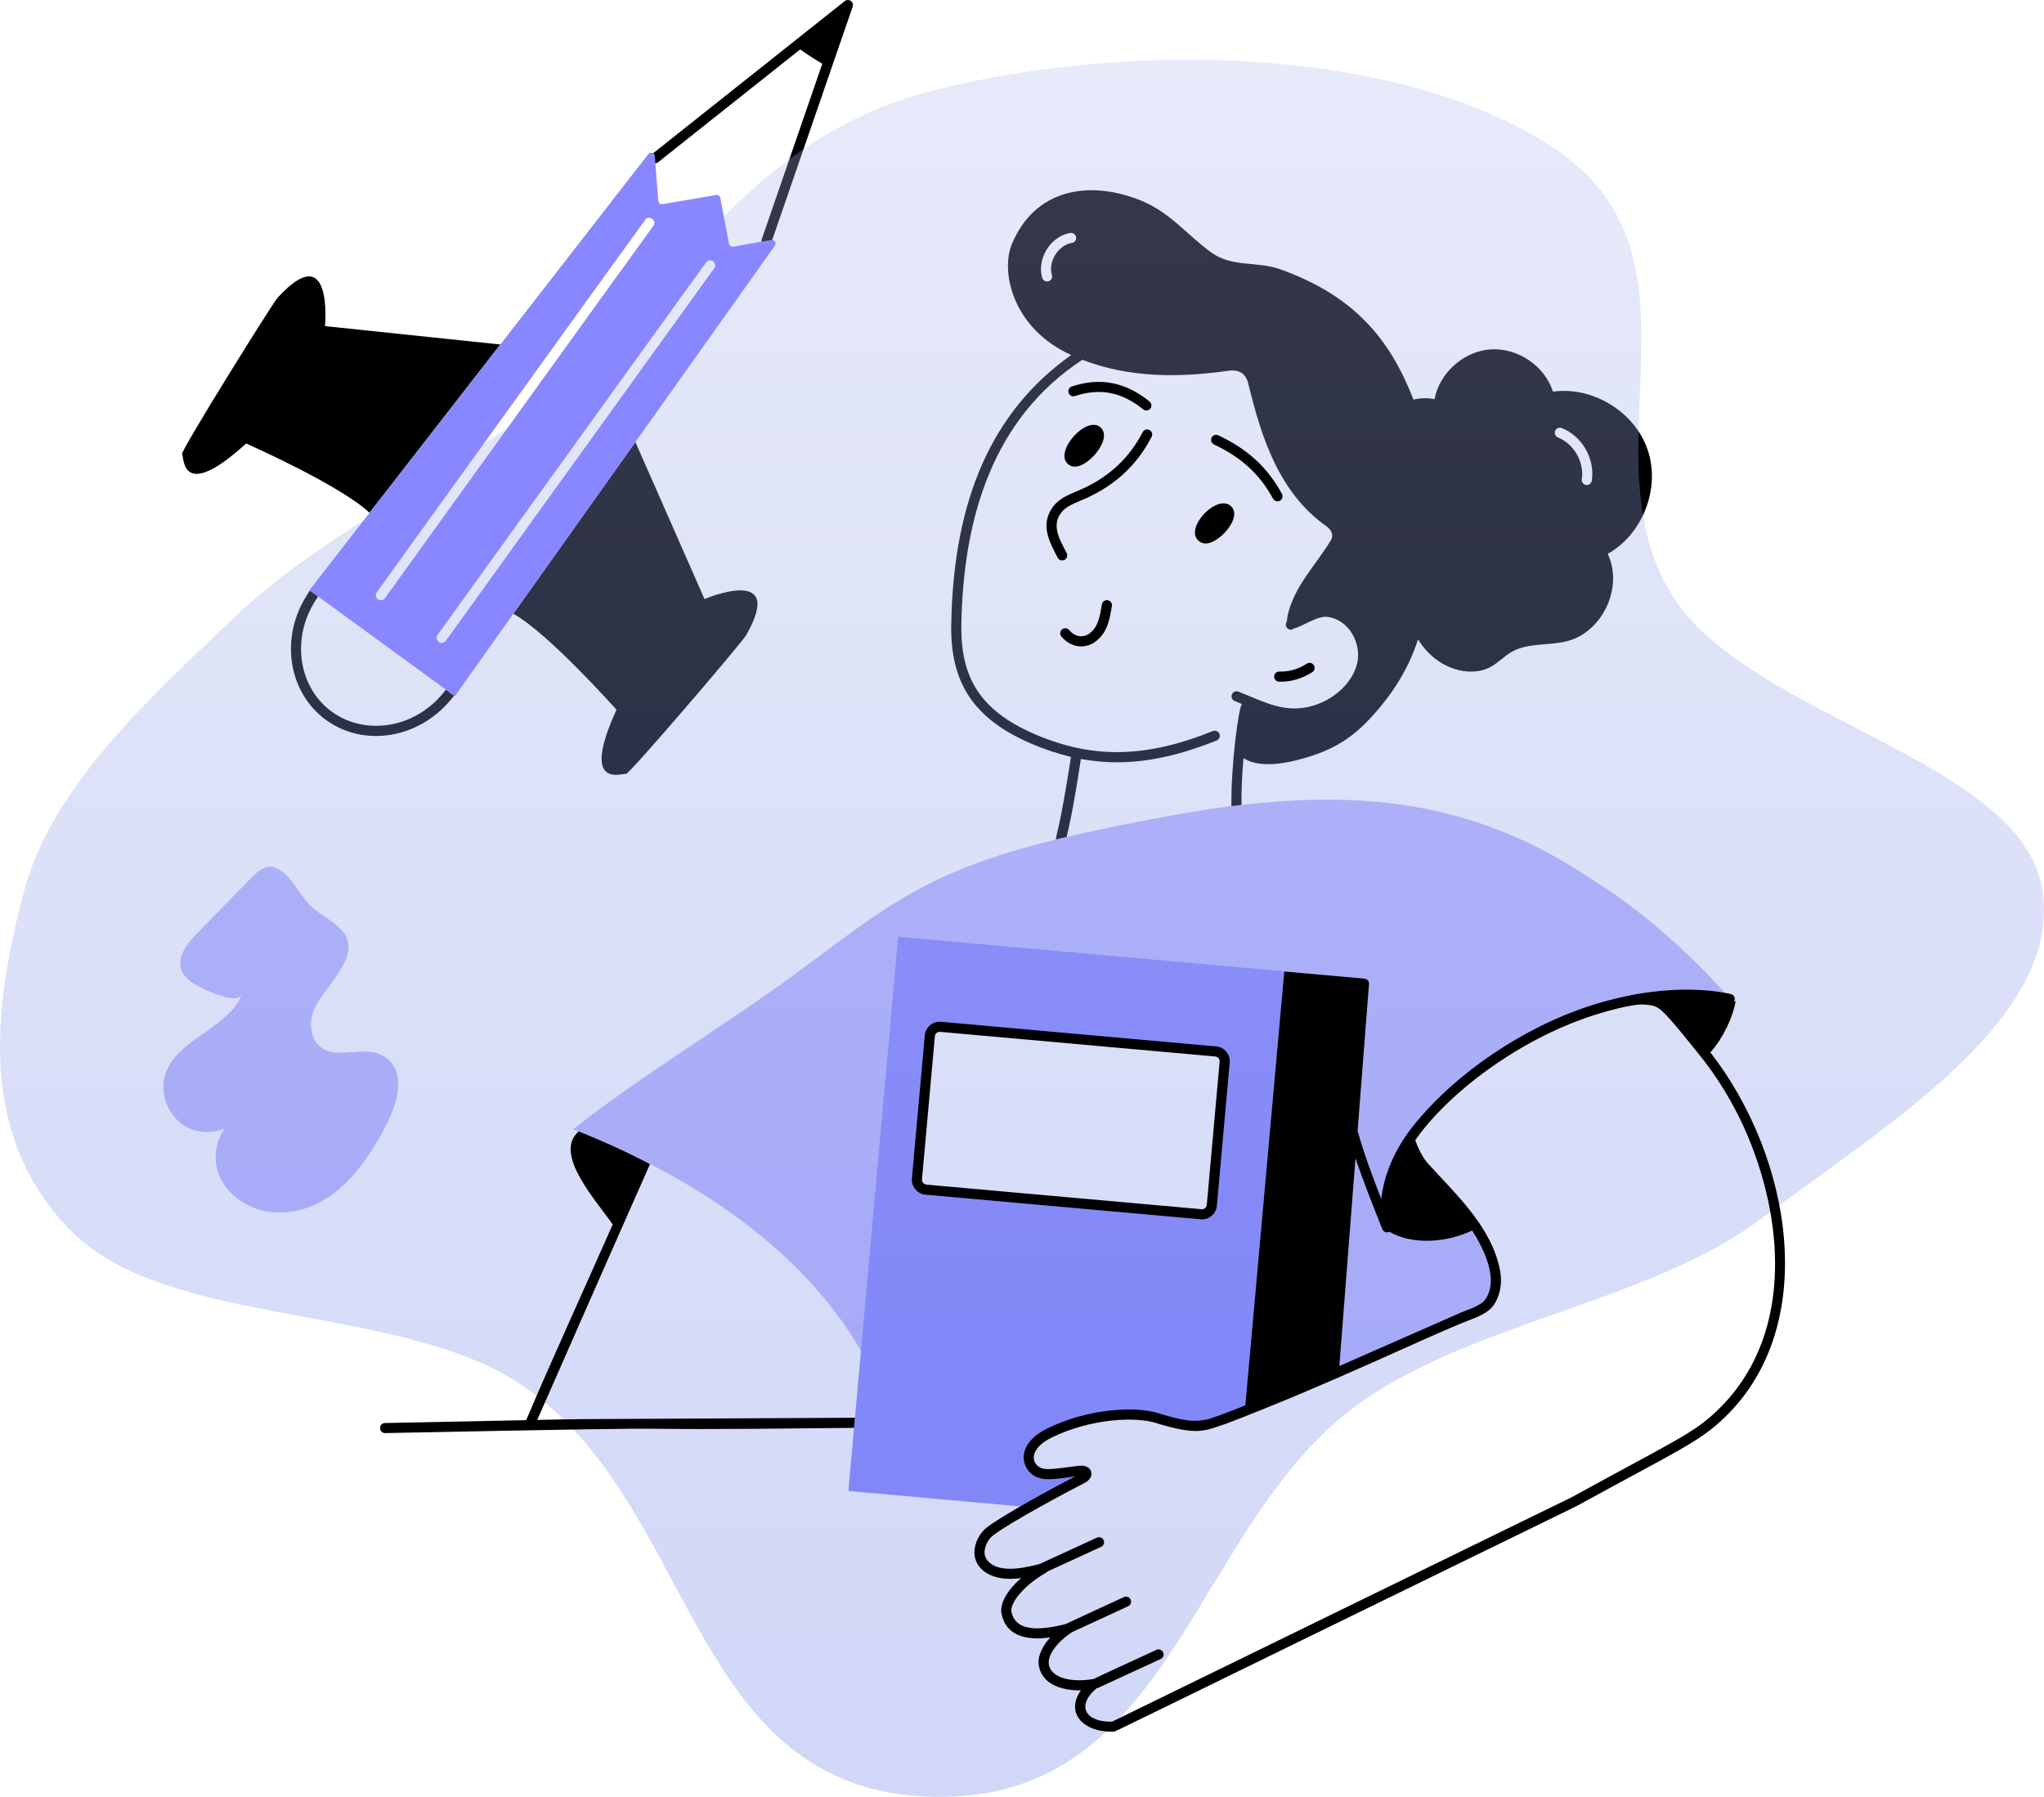
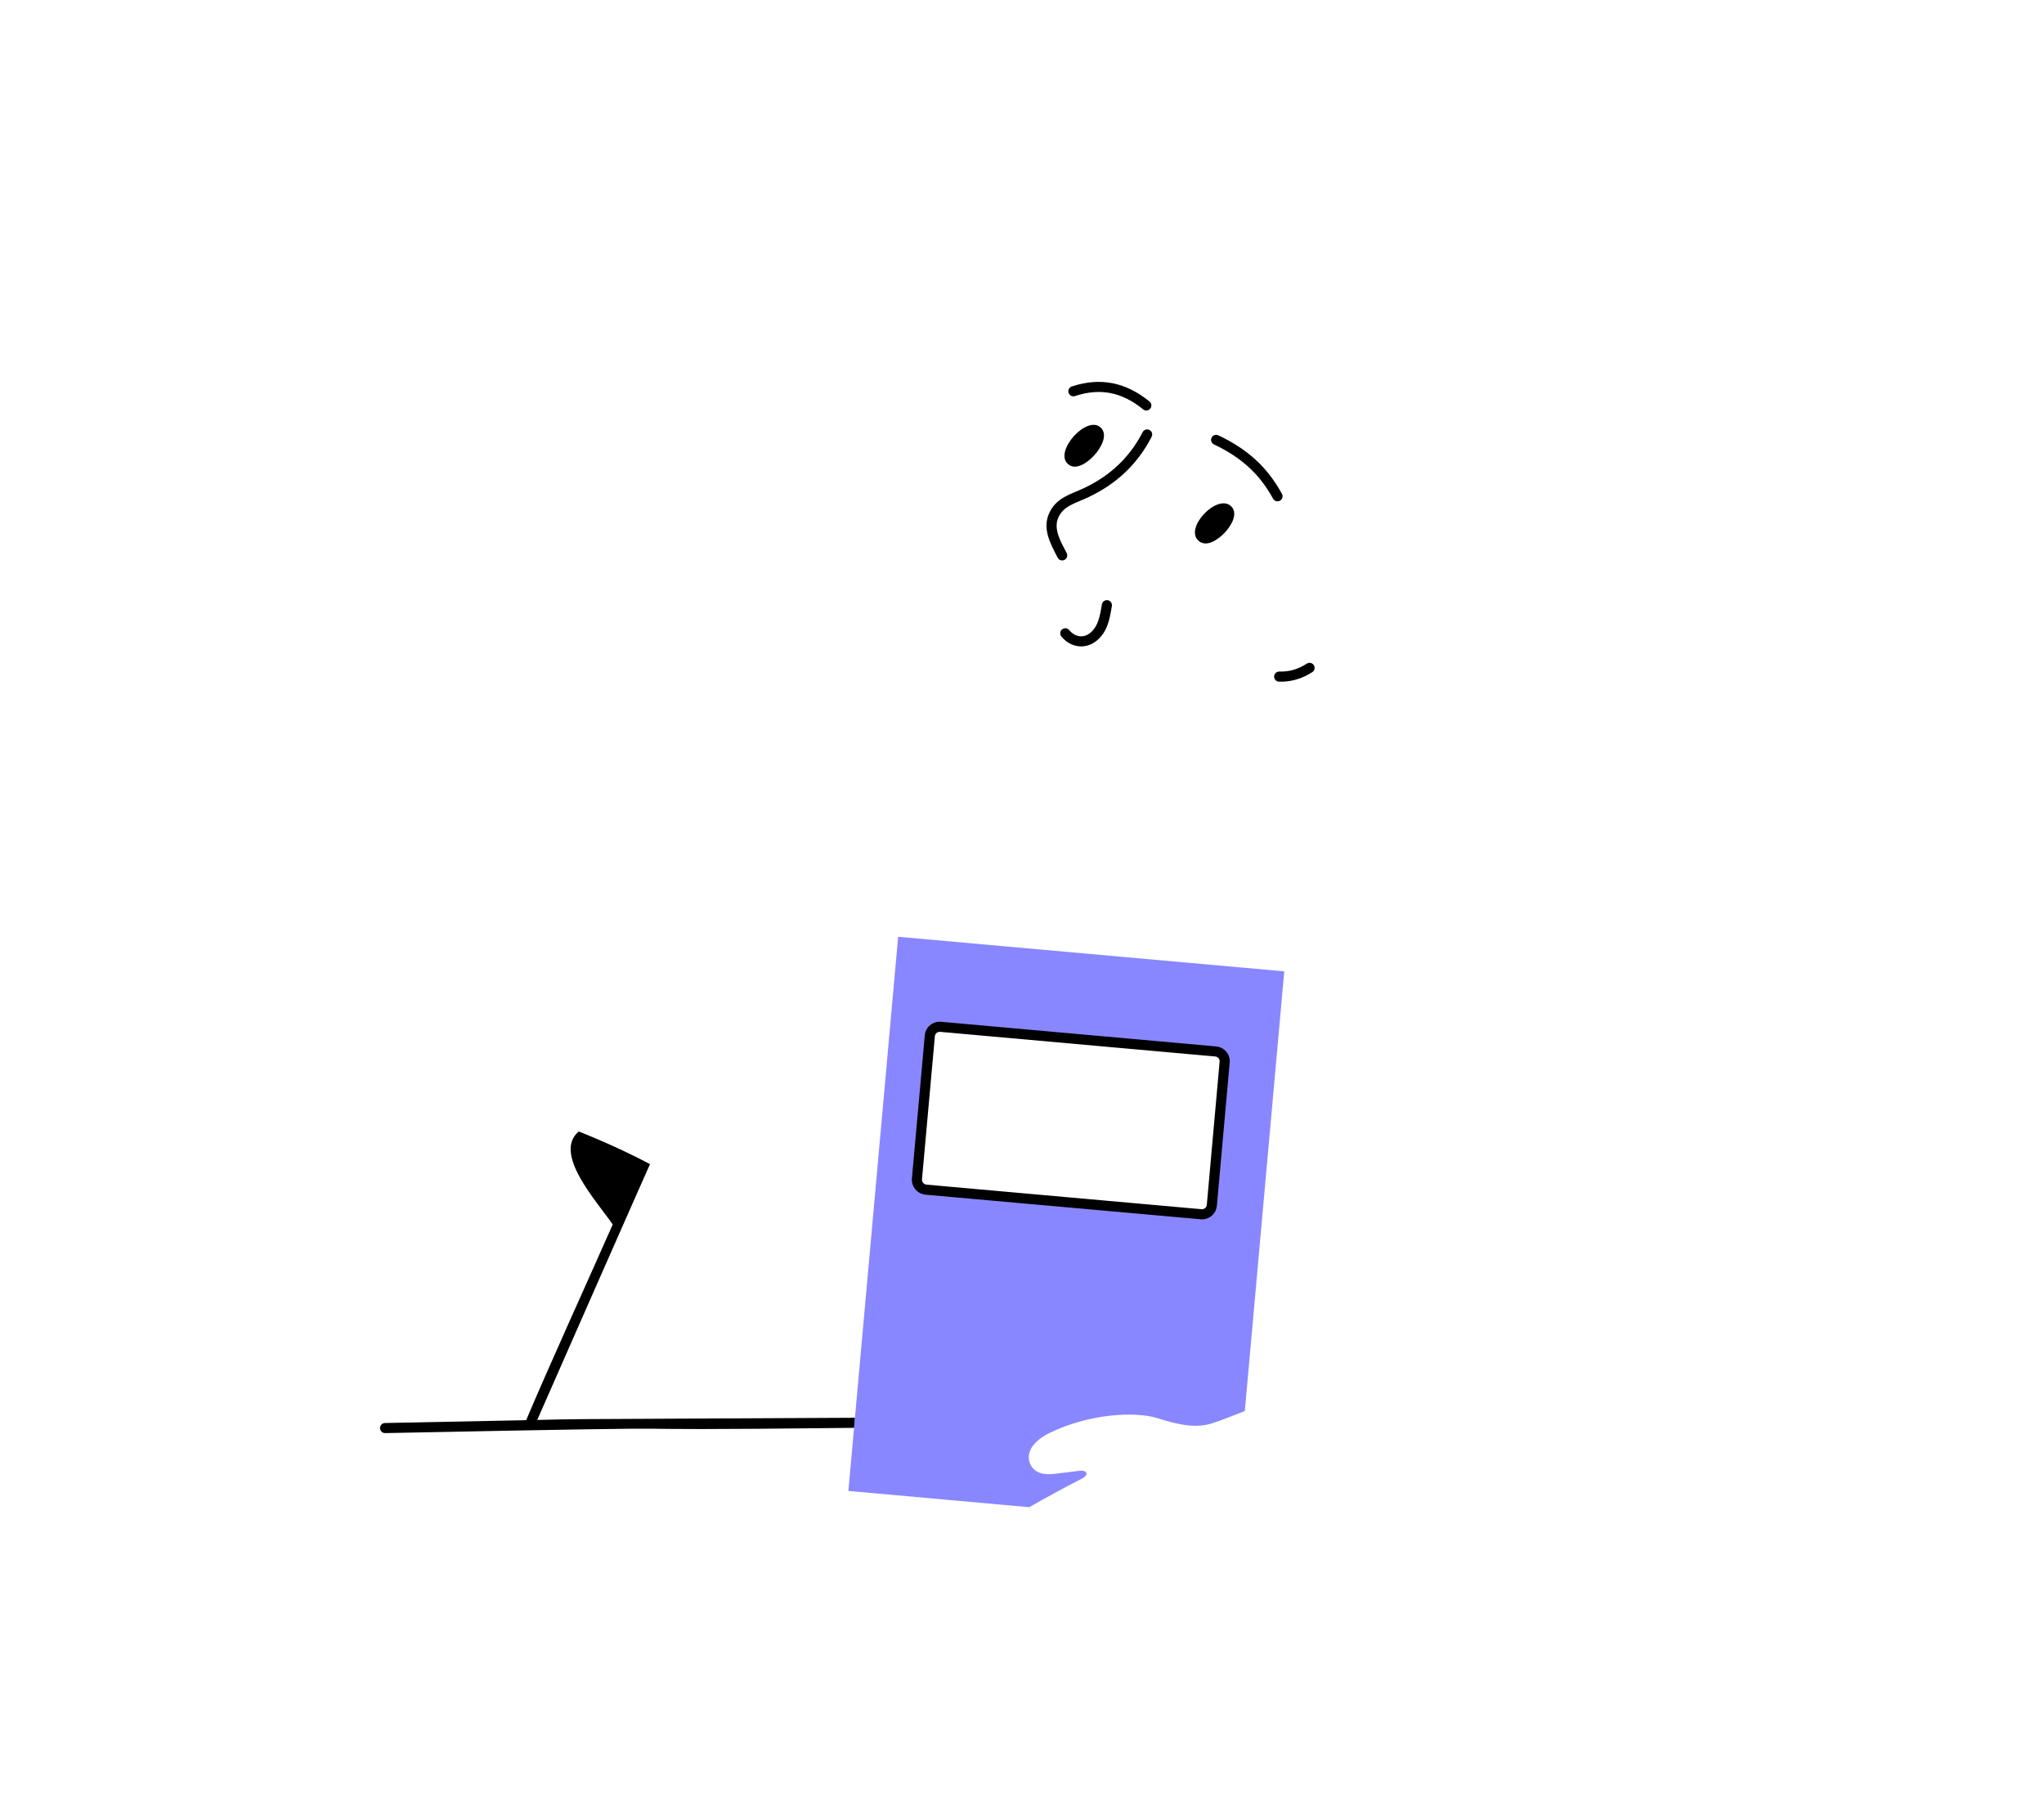
<svg xmlns="http://www.w3.org/2000/svg" width="513" height="451" viewBox="0 0 513 451" fill="none">
-   <path d="M399.848 220.963C399.848 220.963 399.814 220.912 399.78 220.895C372.155 202.129 344.66 198.205 311.592 202.025C300.365 203.147 276.586 207.818 265.031 210.7C231.212 218.921 220.936 228.812 199.456 244.56C181.169 257.912 161.699 269.423 143.818 283.433C203.205 306.753 215.868 339.997 218.384 342.881C217.573 347.776 216.779 352.671 215.985 357.599C215.581 359.248 263.669 356.921 269.526 356.958H270.371C275.884 355.296 284.808 354.235 290.179 355.861C293.212 356.793 299.377 358.629 303.987 357.313C304.004 357.296 304.038 357.279 304.071 357.279C314.418 354.019 357.486 334.985 366.503 330.896C368.751 329.884 372.266 328.972 373.736 326.964C377.486 321.864 374.285 314.051 370.88 308.701C367.235 307.484 364.381 301.959 361.568 299.198C360.672 298.337 350.904 290.286 351.123 289.914C355.75 282.427 353.497 284.779 355.754 282.47C397.697 238.348 431.118 252.294 434.968 251.666C428.247 243.394 413.196 228.932 399.848 220.963ZM304.139 302.506C304.021 303.873 302.804 304.903 301.435 304.768C294.721 304.167 326.433 307.004 232.395 298.59C231.026 298.455 230.012 297.256 230.13 295.89L233.376 259.971C233.494 258.603 234.711 257.607 236.08 257.726C242.808 258.328 211.064 255.487 305.102 263.903C306.488 264.022 307.502 265.22 307.367 266.587L304.139 302.506ZM63.076 220.321C64.441 218.925 66.066 217.421 68.016 217.538C72.285 217.967 74.985 224.391 77.715 227.127C80.068 229.487 83.271 230.864 85.563 233.24C91.775 239.678 80.952 247.774 78.743 253.606C77.552 256.752 77.856 260.803 80.535 262.84C84.647 265.969 90.973 262.476 95.62 264.738C101.931 267.809 100.418 275.568 96.926 282.391C91.072 293.827 82.371 304.709 69.45 304.32C63.257 304.133 57.026 300.437 54.848 294.644C52.67 288.85 55.52 281.354 61.367 279.308C58.376 283.732 51.956 285.43 47.164 283.064C42.373 280.698 39.826 274.572 41.53 269.512C44.529 260.606 57.251 258.253 60.755 249.533C59.5 252.654 49.82 247.686 48.433 246.754C43.383 243.359 44.821 239.004 49.107 234.618C55.682 227.888 56.627 226.922 63.076 220.321Z" fill="#BAB9FF" />
  <path d="M225.416 235.125C213.917 363.056 215.099 350.003 212.926 374.208L258.321 378.293C262.596 375.832 267.199 373.339 271.622 371.069C273.246 370.257 272.973 368.937 270.997 369.145C269.155 369.381 267.346 369.6 265.538 369.82C263.713 370.056 261.719 370.242 260.147 369.28C258.93 368.537 258.152 367.102 258.203 365.667C258.288 362.849 261.076 360.806 263.307 359.709C273.523 354.684 285.037 354.304 290.179 355.861C295.506 357.498 299.632 358.556 303.987 357.312C304.004 357.295 304.038 357.279 304.072 357.279C306.586 356.486 309.896 355.141 312.421 354.156C312.449 353.844 322.343 243.601 322.324 243.8C320.01 243.593 225.615 235.142 225.416 235.125ZM304.139 302.506C304.021 303.873 302.804 304.903 301.435 304.767C294.721 304.167 326.434 307.004 232.396 298.59C231.026 298.455 230.013 297.256 230.131 295.889L233.376 259.971C233.494 258.603 234.711 257.607 236.08 257.725C242.808 258.328 211.065 255.487 305.103 263.903C306.489 264.021 307.502 265.22 307.367 266.587L304.139 302.506Z" fill="#8887FF" />
-   <path d="M125.571 86.463L81.568 81.848C81.568 81.848 83.684 59.435 69.704 74.698C68.249 76.287 45.113 113.557 45.688 113.98C46.264 114.402 45.096 126.488 61.783 111.31C61.783 111.31 85.41 121.755 92.738 128.703L125.571 86.463ZM154.732 178.142C145.339 198.645 156.509 193.845 157.084 194.267C157.66 194.69 186.16 161.341 187.244 159.465C197.533 141.514 176.818 150.355 176.818 150.355L159.471 110.955L128.838 154.039C137.723 158.992 154.732 178.142 154.732 178.142ZM165.169 40.719L200.822 12.405C202.628 13.679 204.479 14.881 206.373 16.017L191.188 60.036C190.905 60.859 191.516 61.718 192.388 61.718C192.915 61.718 193.407 61.388 193.588 60.864L214 1.685C214.412 0.488 212.997 -0.505 212.009 0.28L163.589 38.735C163.04 39.17 162.949 39.968 163.385 40.517C163.821 41.064 164.618 41.153 165.169 40.719ZM113.966 174.596C113.95 174.613 113.95 174.63 113.933 174.647L113.121 175.643C105.105 185.318 91.578 187.59 82.058 180.875C72.424 174.073 70.16 160.334 76.903 149.581L77.731 148.265C77.748 148.248 77.765 148.214 77.782 148.198L79.844 149.7L79.049 150.932C73.016 160.536 74.977 172.773 83.511 178.799C91.573 184.47 103.689 183.059 111.161 174.039L111.904 173.094L113.966 174.596ZM413.549 112.971C410.307 103.294 399.613 96.894 389.77 98.303C387.691 91.855 380.948 87.264 374.171 87.686C367.41 88.125 361.275 93.543 360.042 100.193C358.25 99.822 356.459 99.889 354.752 100.294C348.862 85.157 340.008 74.324 321.407 67.616C315.525 65.506 309.272 67.144 304.1 63.43C297.526 58.688 293.588 53.05 285.543 50.011C272.867 45.218 259.685 47.615 253.972 61.219C251.032 68.26 254.19 82.482 268.862 89.121C268.761 89.188 268.659 89.255 268.558 89.323C249.021 103.282 239.269 125.309 238.745 156.687C238.474 171.147 244.115 180.287 258.705 186.598C262.102 188.066 265.465 189.18 268.794 189.973C265.894 208.733 264.872 210.011 265.026 210.701C265.904 210.481 266.783 210.279 267.696 210.076C269.251 203.561 270.282 196.927 271.279 190.496C280.72 192.192 291.017 191.613 305.351 185.855C306.01 185.585 306.314 184.842 306.061 184.201C305.79 183.542 305.063 183.238 304.404 183.492C287.554 190.277 274.186 190.513 259.702 184.268C246.027 178.368 241.044 170.113 241.28 156.721C241.736 130.15 249.118 105.07 271.651 90.302C283.312 94.826 295.768 94.826 308.224 93.07C311.012 92.682 312.669 93.729 313.311 96.345C316.59 109.899 321.051 123.706 332.865 132.061C334.302 133.074 334.741 134.424 333.981 135.673C330.009 142.172 324.989 146.898 323.181 154.375C323.013 155.286 323.057 155.692 322.928 156.08C322.149 157.247 323.613 158.676 324.77 157.734C326.933 157.245 330.634 154.443 333.321 154.848C338.716 155.648 341.688 161.624 340.657 166.325C339.608 171.102 335.164 175.44 329.586 177.111C322.548 179.224 317.342 176.154 310.827 173.6C310.167 173.33 309.441 173.651 309.17 174.31C308.917 174.951 309.238 175.694 309.88 175.947C310.505 176.2 311.097 176.453 311.705 176.706C310.805 177.704 308.944 192.242 309.052 202.194C309.052 202.245 309.052 202.278 309.069 202.329C309.897 202.211 310.742 202.109 311.587 202.025C311.553 198.227 311.722 194.294 312.094 190.294C315.914 192.758 322.049 191.644 325.226 190.851C333.271 188.859 338.612 186.024 343.969 180.217C349.496 174.225 353.434 168.064 355.901 160.469C360.581 168.107 369.031 170.191 374.137 167.372C376.03 166.343 377.517 164.689 379.41 163.608C383.584 161.245 388.79 162.123 393.438 160.891C402.294 158.527 407.482 147.269 403.493 139.015C412.299 134.087 416.778 122.541 413.549 112.971ZM269.031 60.966C265.58 61.563 263.016 65.644 264.011 69.017C264.252 69.817 263.664 70.638 262.795 70.638C262.237 70.638 261.73 70.283 261.578 69.726C260.168 64.939 263.65 59.32 268.592 58.468C269.285 58.367 269.96 58.806 270.079 59.498C270.197 60.19 269.741 60.848 269.031 60.966ZM399.505 120.651C399.404 121.292 398.863 121.731 398.254 121.731C397.448 121.731 396.876 121.018 396.987 120.263C397.663 116.009 395.043 111.418 391.021 109.798C390.362 109.527 390.057 108.785 390.311 108.144C390.565 107.485 391.325 107.181 391.984 107.434C397.122 109.494 400.35 115.199 399.505 120.651Z" fill="black" />
-   <path opacity="0.5" fill-rule="evenodd" clip-rule="evenodd" d="M234.233 22.706C284.543 9.923 352.989 11.798 390.918 37.808C430.858 65.197 397.05 114.889 420.179 150.218C439.85 180.265 508.105 191.007 512.677 223.79C517.17 255.999 473.771 282.083 441.901 305.956C414.399 326.557 370.501 331.735 341.964 351.664C299.073 381.617 295.441 452.275 234.233 450.983C171.968 449.667 175.275 376.71 130.269 347.193C99.642 327.106 42.245 333.189 18.168 309.278C-5.971 285.304 -1.595 252.447 6.011 223.79C12.94 197.679 36.568 176.068 59.231 154.548C80.03 134.798 108.886 121.41 132.801 103.392C168.263 76.677 184.82 35.261 234.233 22.706Z" fill="url(#paint0_linear_8013_26062)" fill-opacity="0.61" />
  <path d="M321.047 168.555C320.359 168.555 319.793 169.104 319.778 169.794C319.763 170.495 320.317 171.075 321.019 171.09C324.087 171.173 326.78 170.347 329.357 168.701C329.948 168.324 330.121 167.541 329.743 166.951C329.365 166.361 328.583 166.186 327.99 166.565C325.746 167.997 323.617 168.616 321.075 168.555C321.065 168.555 321.055 168.555 321.047 168.555ZM289.038 109.631C289.36 109.008 289.115 108.243 288.493 107.923C287.866 107.597 287.103 107.847 286.783 108.467C283.514 114.794 278.673 119.399 271.98 122.546C268.705 124.092 265.057 124.879 263.294 128.867C261.595 132.714 263.556 136.352 265.458 139.98C265.779 140.6 266.542 140.844 267.169 140.523C267.791 140.201 268.034 139.436 267.712 138.813C266.197 135.923 264.342 132.775 265.618 129.893C266.92 126.944 269.922 126.316 273.063 124.84C280.279 121.445 285.504 116.47 289.038 109.631ZM305.769 109.258C305.133 108.958 304.377 109.229 304.078 109.862C303.778 110.495 304.049 111.25 304.683 111.55C311.572 114.807 316.145 119.005 319.512 125.167C319.851 125.786 320.623 126.006 321.233 125.673C321.849 125.338 322.077 124.567 321.74 123.954C318.099 117.291 313.174 112.758 305.769 109.258ZM300.816 135.731C302.893 137.54 305.857 135.281 307.372 133.706C308.888 132.131 310.967 128.848 308.909 127.004C305.411 123.87 297.169 132.551 300.816 135.731ZM268.005 116.446C270.093 118.333 273.201 115.866 274.683 114.224C276.166 112.581 278.29 109.164 276.213 107.276C272.751 104.129 264.501 113.277 268.005 116.446ZM269.8 99.405C276.101 97.329 281.54 98.383 286.902 102.744C287.44 103.184 288.241 103.109 288.688 102.563C289.132 102.019 289.049 101.221 288.506 100.779C282.492 95.89 276.113 94.651 269.004 96.998C268.338 97.217 267.978 97.934 268.197 98.599C268.418 99.263 269.138 99.629 269.8 99.405ZM276.555 151.68C276.102 154.32 275.741 157.003 273.754 158.744C272.03 160.256 269.817 159.93 268.344 158.149C267.897 157.605 267.095 157.534 266.558 157.977C266.017 158.422 265.939 159.222 266.387 159.761C268.772 162.651 272.62 163.109 275.428 160.649C278.012 158.387 278.49 155.411 279.057 152.112C279.176 151.423 278.714 150.767 278.023 150.647C277.341 150.535 276.676 150.991 276.555 151.68ZM134.833 356.391C135.765 354.198 163.016 292.358 163.137 292.188C157.67 289.294 151.304 286.381 145.243 283.987C138.704 289.533 149.771 301.498 153.781 307.328C147.478 321.608 137.831 342.768 132.059 356.449C124.79 356.595 150.583 356.076 96.649 357.162C95.939 357.162 95.381 357.736 95.381 358.444C95.381 359.137 95.956 359.693 96.649 359.693H96.666C200.929 357.604 132.372 359.293 214.346 358.377L214.565 355.845C124.234 356.298 150.193 356.12 134.833 356.391ZM305.41 302.625L308.625 266.712C308.823 264.663 307.315 262.826 305.224 262.644L236.186 256.458C234.091 256.282 232.28 257.813 232.104 259.855L228.871 295.778C228.694 297.822 230.223 299.65 232.29 299.854L301.312 306.022C303.329 306.234 305.225 304.742 305.41 302.625ZM231.399 296L234.633 260.078C234.692 259.401 235.303 258.923 235.962 258.983L305.001 265.169C305.686 265.228 306.163 265.822 306.099 266.47C301.134 321.932 303.593 294.462 302.882 302.404C302.822 303.088 302.207 303.566 301.552 303.499L232.527 297.33C231.848 297.263 231.342 296.665 231.399 296Z" fill="black" />
-   <path d="M429.262 264.142C432.33 260.787 434.888 255.417 435.604 251.352C435.485 251.336 435.367 251.317 435.248 251.3C435.674 250.477 435.154 249.659 434.416 249.493C429.729 248.448 416.887 246.646 398.946 252.488C382.212 257.934 365.318 269.382 354.856 282.366C350.19 288.156 347.367 294.656 346.668 300.931C344.303 294.893 342.268 289.336 340.726 283.847L343.587 246.993C343.638 246.284 343.13 245.693 342.438 245.626L322.326 243.836C311.356 366.031 312.653 351.579 312.549 352.737C310.341 353.611 306.065 355.318 303.696 356.071L303.698 356.072C299.75 357.148 296.767 356.558 290.552 354.645C285.057 352.987 273.348 353.365 262.747 358.575C261.037 359.417 257.044 361.79 256.927 365.618C256.861 367.512 257.863 369.375 259.48 370.359C261.942 371.873 264.867 371.196 269.827 370.571C264.921 373.124 252.429 379.843 247.912 383.191C245.862 384.656 244.513 387.314 244.555 389.816C244.65 393.366 248.06 396.908 255.489 396.182C255.75 396.154 256.009 396.122 256.267 396.088C252.798 399.136 250.883 402.431 251.348 404.948C252.466 410.728 257.773 411.78 263.593 410.976C261.504 413.3 260.586 415.621 260.652 417.277C260.748 419.207 261.586 420.859 263.078 422.056C264.957 423.562 267.883 424.306 271.28 424.27C267.388 429.812 271.653 434.802 279.471 434.643C279.992 434.628 274.842 436.985 395.626 378.046C420.959 364.134 426.453 361.991 432.926 355.688C456.889 332.547 449.731 290.41 429.262 264.142ZM346.948 308.526C347.202 309.16 347.959 309.553 348.705 309.163C354.637 312.562 363.07 311.864 369.464 308.863C372.69 313.78 376.196 321.487 372.717 326.221C371.512 327.854 368.158 328.752 365.988 329.74C365.743 329.851 336.322 342.783 336.146 342.86L340.193 290.72C342.081 296.306 344.382 302.095 346.948 308.526ZM431.157 353.868C425.08 359.787 420.292 361.596 394.455 375.796L279.131 432.112C272.773 432.339 269.783 428.356 275.248 423.706C275.812 423.648 274.569 424.066 291.301 416.4C291.938 416.107 292.216 415.354 291.922 414.719C291.626 414.081 290.869 413.806 290.238 414.099C285.988 416.068 274.781 421.192 274.419 421.441C274.367 421.444 274.318 421.434 274.265 421.443C270.246 422.123 266.567 421.603 264.668 420.079C261.021 417.15 264.884 412.462 268.805 409.835C268.859 409.799 268.893 409.748 268.94 409.705L283.14 403.156C283.777 402.862 284.054 402.109 283.76 401.475C283.465 400.835 282.707 400.561 282.077 400.855C279.088 402.238 267.821 407.411 267.428 407.635C261.843 409.009 254.907 409.986 253.842 404.476C253.525 402.76 256.075 398.47 262.557 394.715C262.69 394.638 262.802 394.538 262.895 394.426L276.358 388.242C276.995 387.948 277.274 387.197 276.982 386.56C276.688 385.921 275.931 385.642 275.298 385.937C275.125 386.017 259.906 393.014 260.848 392.581C257.428 393.443 252.762 394.466 249.587 393.017C248.061 392.288 247.128 391.067 247.094 389.761C247.066 388.093 248.01 386.239 249.408 385.24C254.024 381.812 267.581 374.58 272.186 372.205C275.062 370.768 274.244 367.54 270.829 367.886C263.915 368.785 262.258 369.086 260.806 368.198C258.697 366.91 258.621 363.433 263.869 360.849C273.76 355.986 284.919 355.593 289.809 357.07C300.725 360.433 302.167 359.141 307.611 357.383C334.438 347.147 357.616 335.685 368.777 331.339C370.956 330.492 373.427 329.531 374.762 327.722C376.434 325.448 377.088 322.207 376.51 319.05C374.428 307.821 365.25 299.691 358.19 291.805C356.833 290.268 355.531 287.269 355.215 286.147C363.576 274.223 381.158 260.944 399.732 254.898C402.504 253.996 409.564 251.939 412.597 252.124C414.55 252.254 415.543 252.426 416.864 253.525C419.112 255.383 423.948 261.631 425.75 263.802C431.097 270.272 435.474 277.535 438.759 285.388C448.093 307.803 449.611 336.051 431.157 353.868Z" fill="black" />
-   <path d="M193.556 60.238L184.024 61.909C183.534 61.993 183.06 61.672 182.959 61.15L180.779 49.688C180.677 49.182 180.204 48.861 179.714 48.946L166.295 51.241C165.754 51.343 165.264 50.955 165.213 50.414L164.351 39.19C164.283 38.346 163.219 38.025 162.695 38.7L125.581 86.468C121.785 91.352 141.185 66.393 77.667 148.111C76.539 147.288 93.782 159.865 114.156 174.729L128.842 154.035L159.467 110.96L194.468 61.672C194.942 61.014 194.367 60.103 193.556 60.238ZM94.838 150.423C94.281 150.018 94.145 149.225 94.551 148.668C97.255 144.887 160.903 56.525 161.951 55.157C162.997 53.831 164.964 55.39 163.962 56.71C162.898 58.077 97.272 149.225 96.613 150.136C96.161 150.737 95.333 150.804 94.838 150.423ZM179.241 67.378C178.193 68.745 112.567 159.892 111.908 160.821C111.47 161.368 110.719 161.524 110.116 161.108C109.559 160.703 109.423 159.909 109.829 159.335C112.55 155.571 176.182 67.209 177.23 65.842C177.669 65.285 178.463 65.183 179.004 65.605C179.562 66.027 179.663 66.821 179.241 67.378Z" fill="#8887FF" />
  <defs>
    <linearGradient id="paint0_linear_8013_26062" x1="256.5" y1="15" x2="256.5" y2="451" gradientUnits="userSpaceOnUse">
      <stop stop-color="#B0BAEC" />
      <stop offset="1" stop-color="#677BE6" />
    </linearGradient>
  </defs>
</svg>